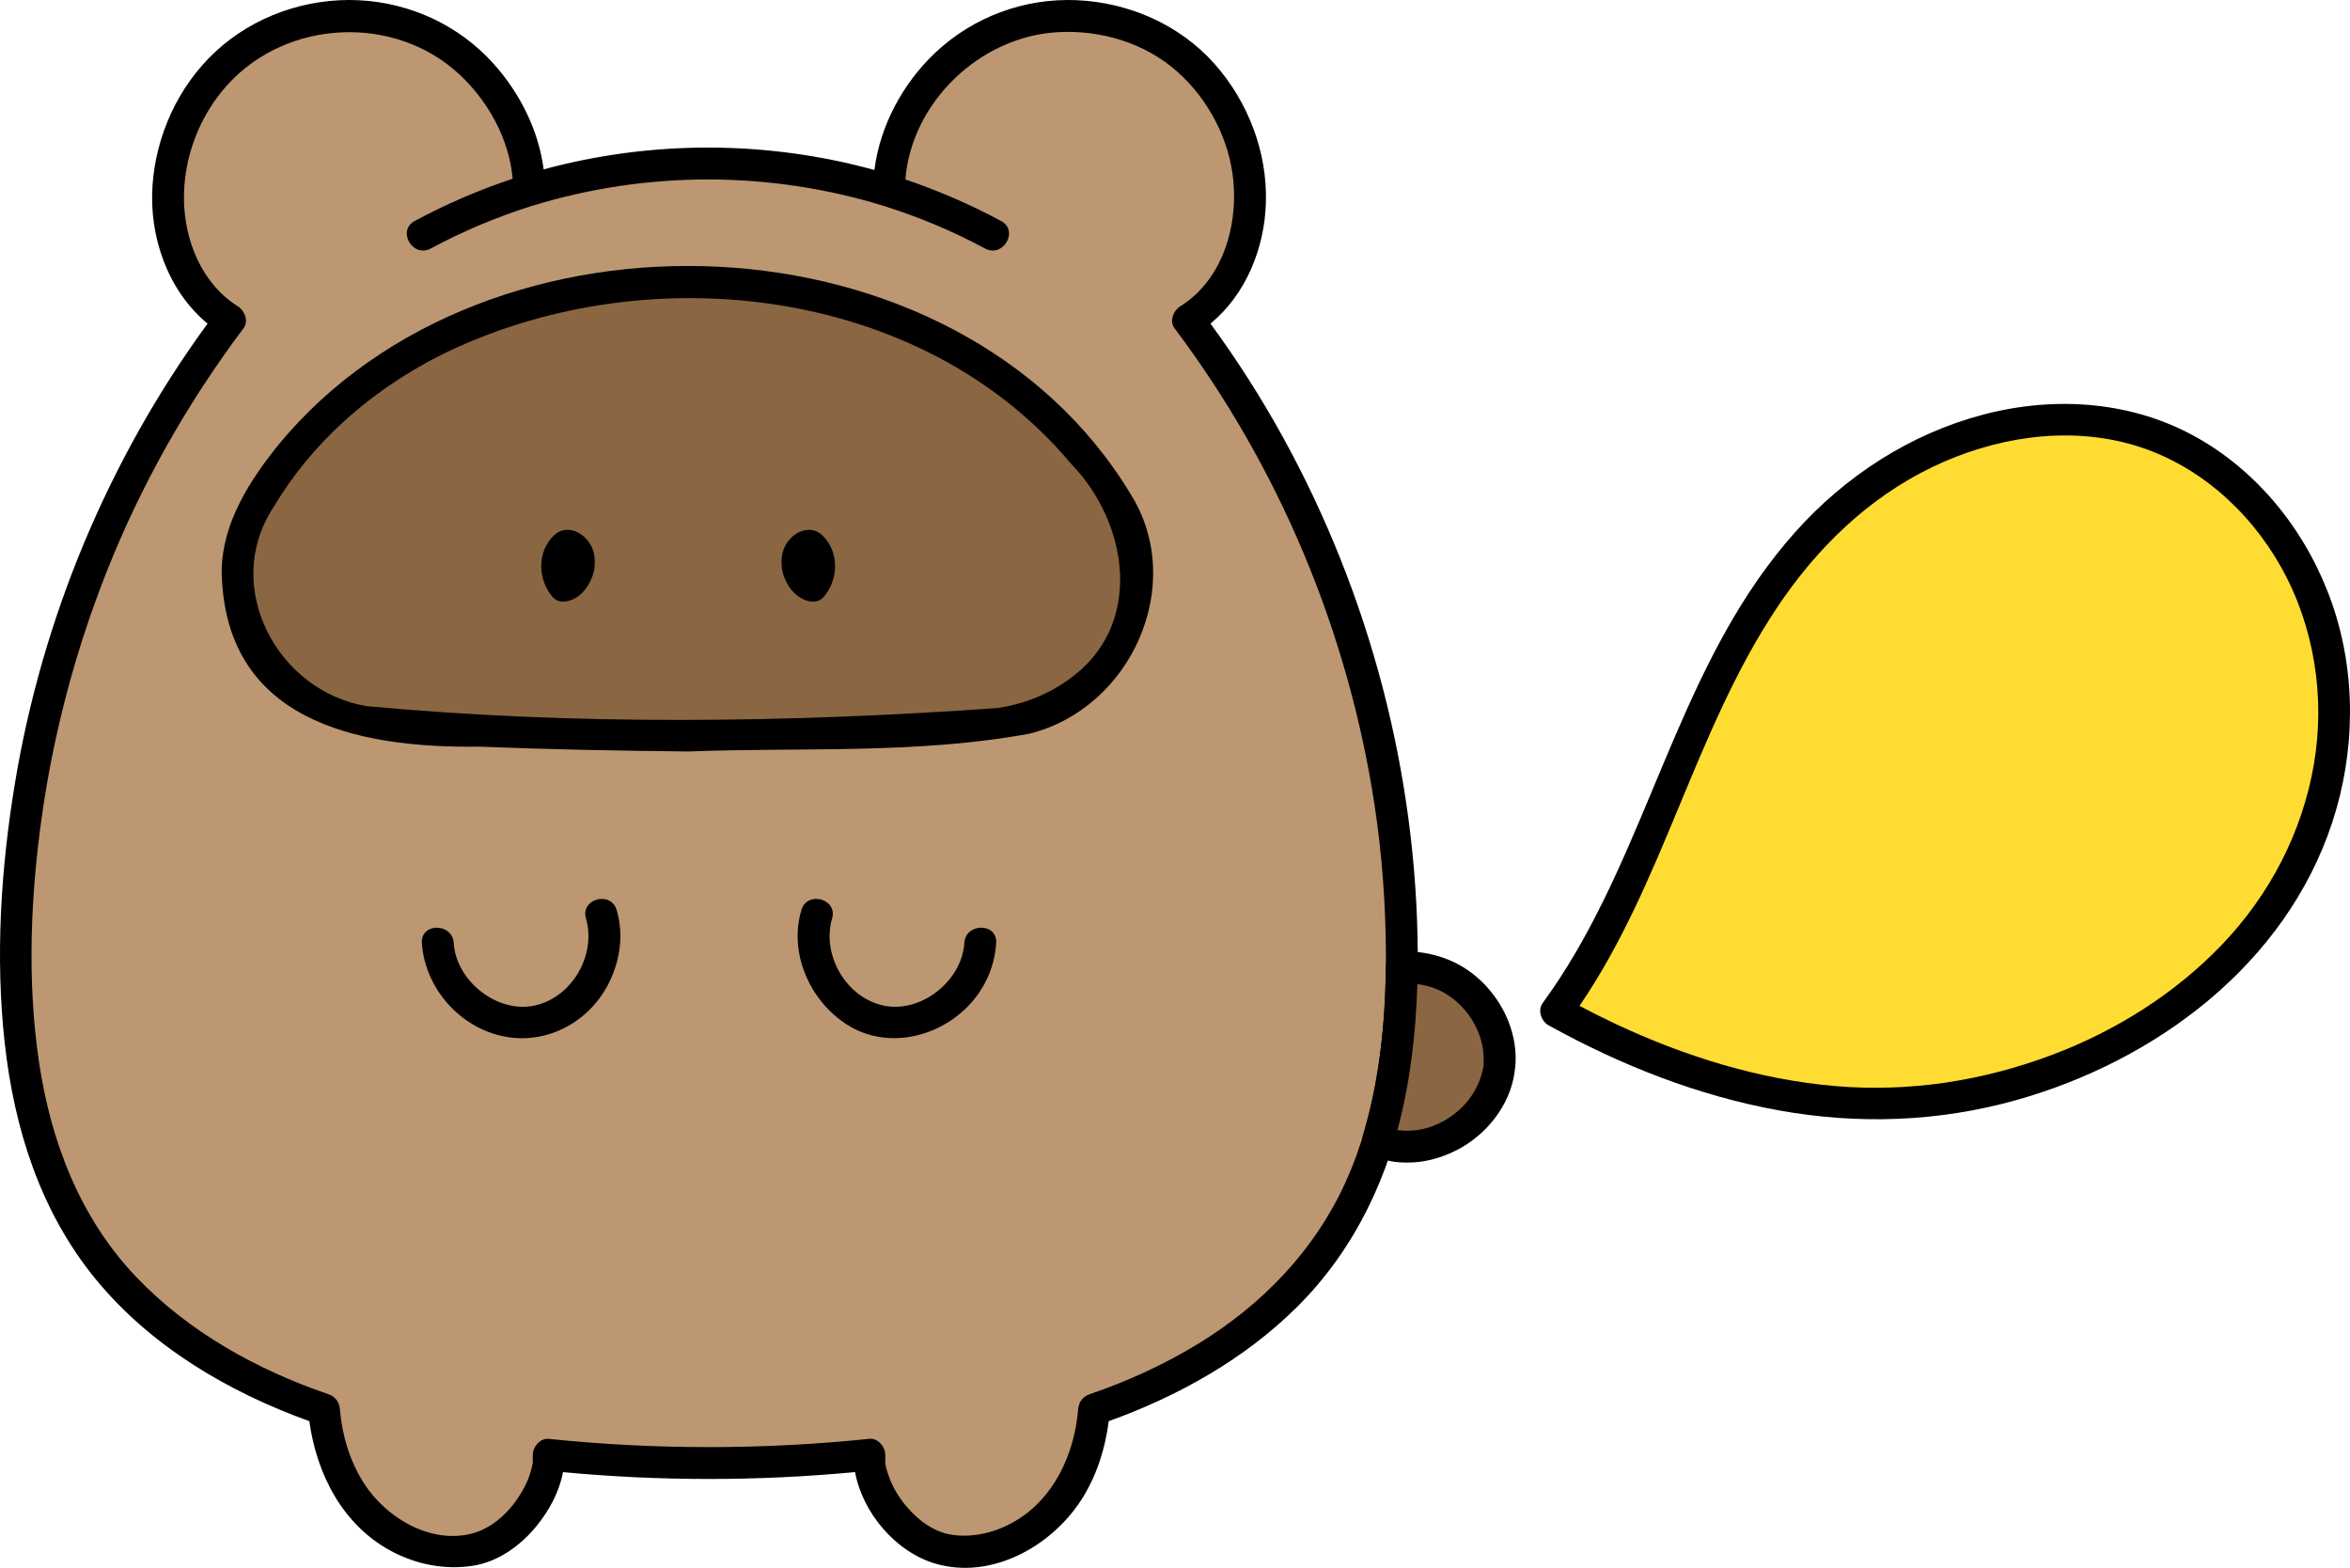
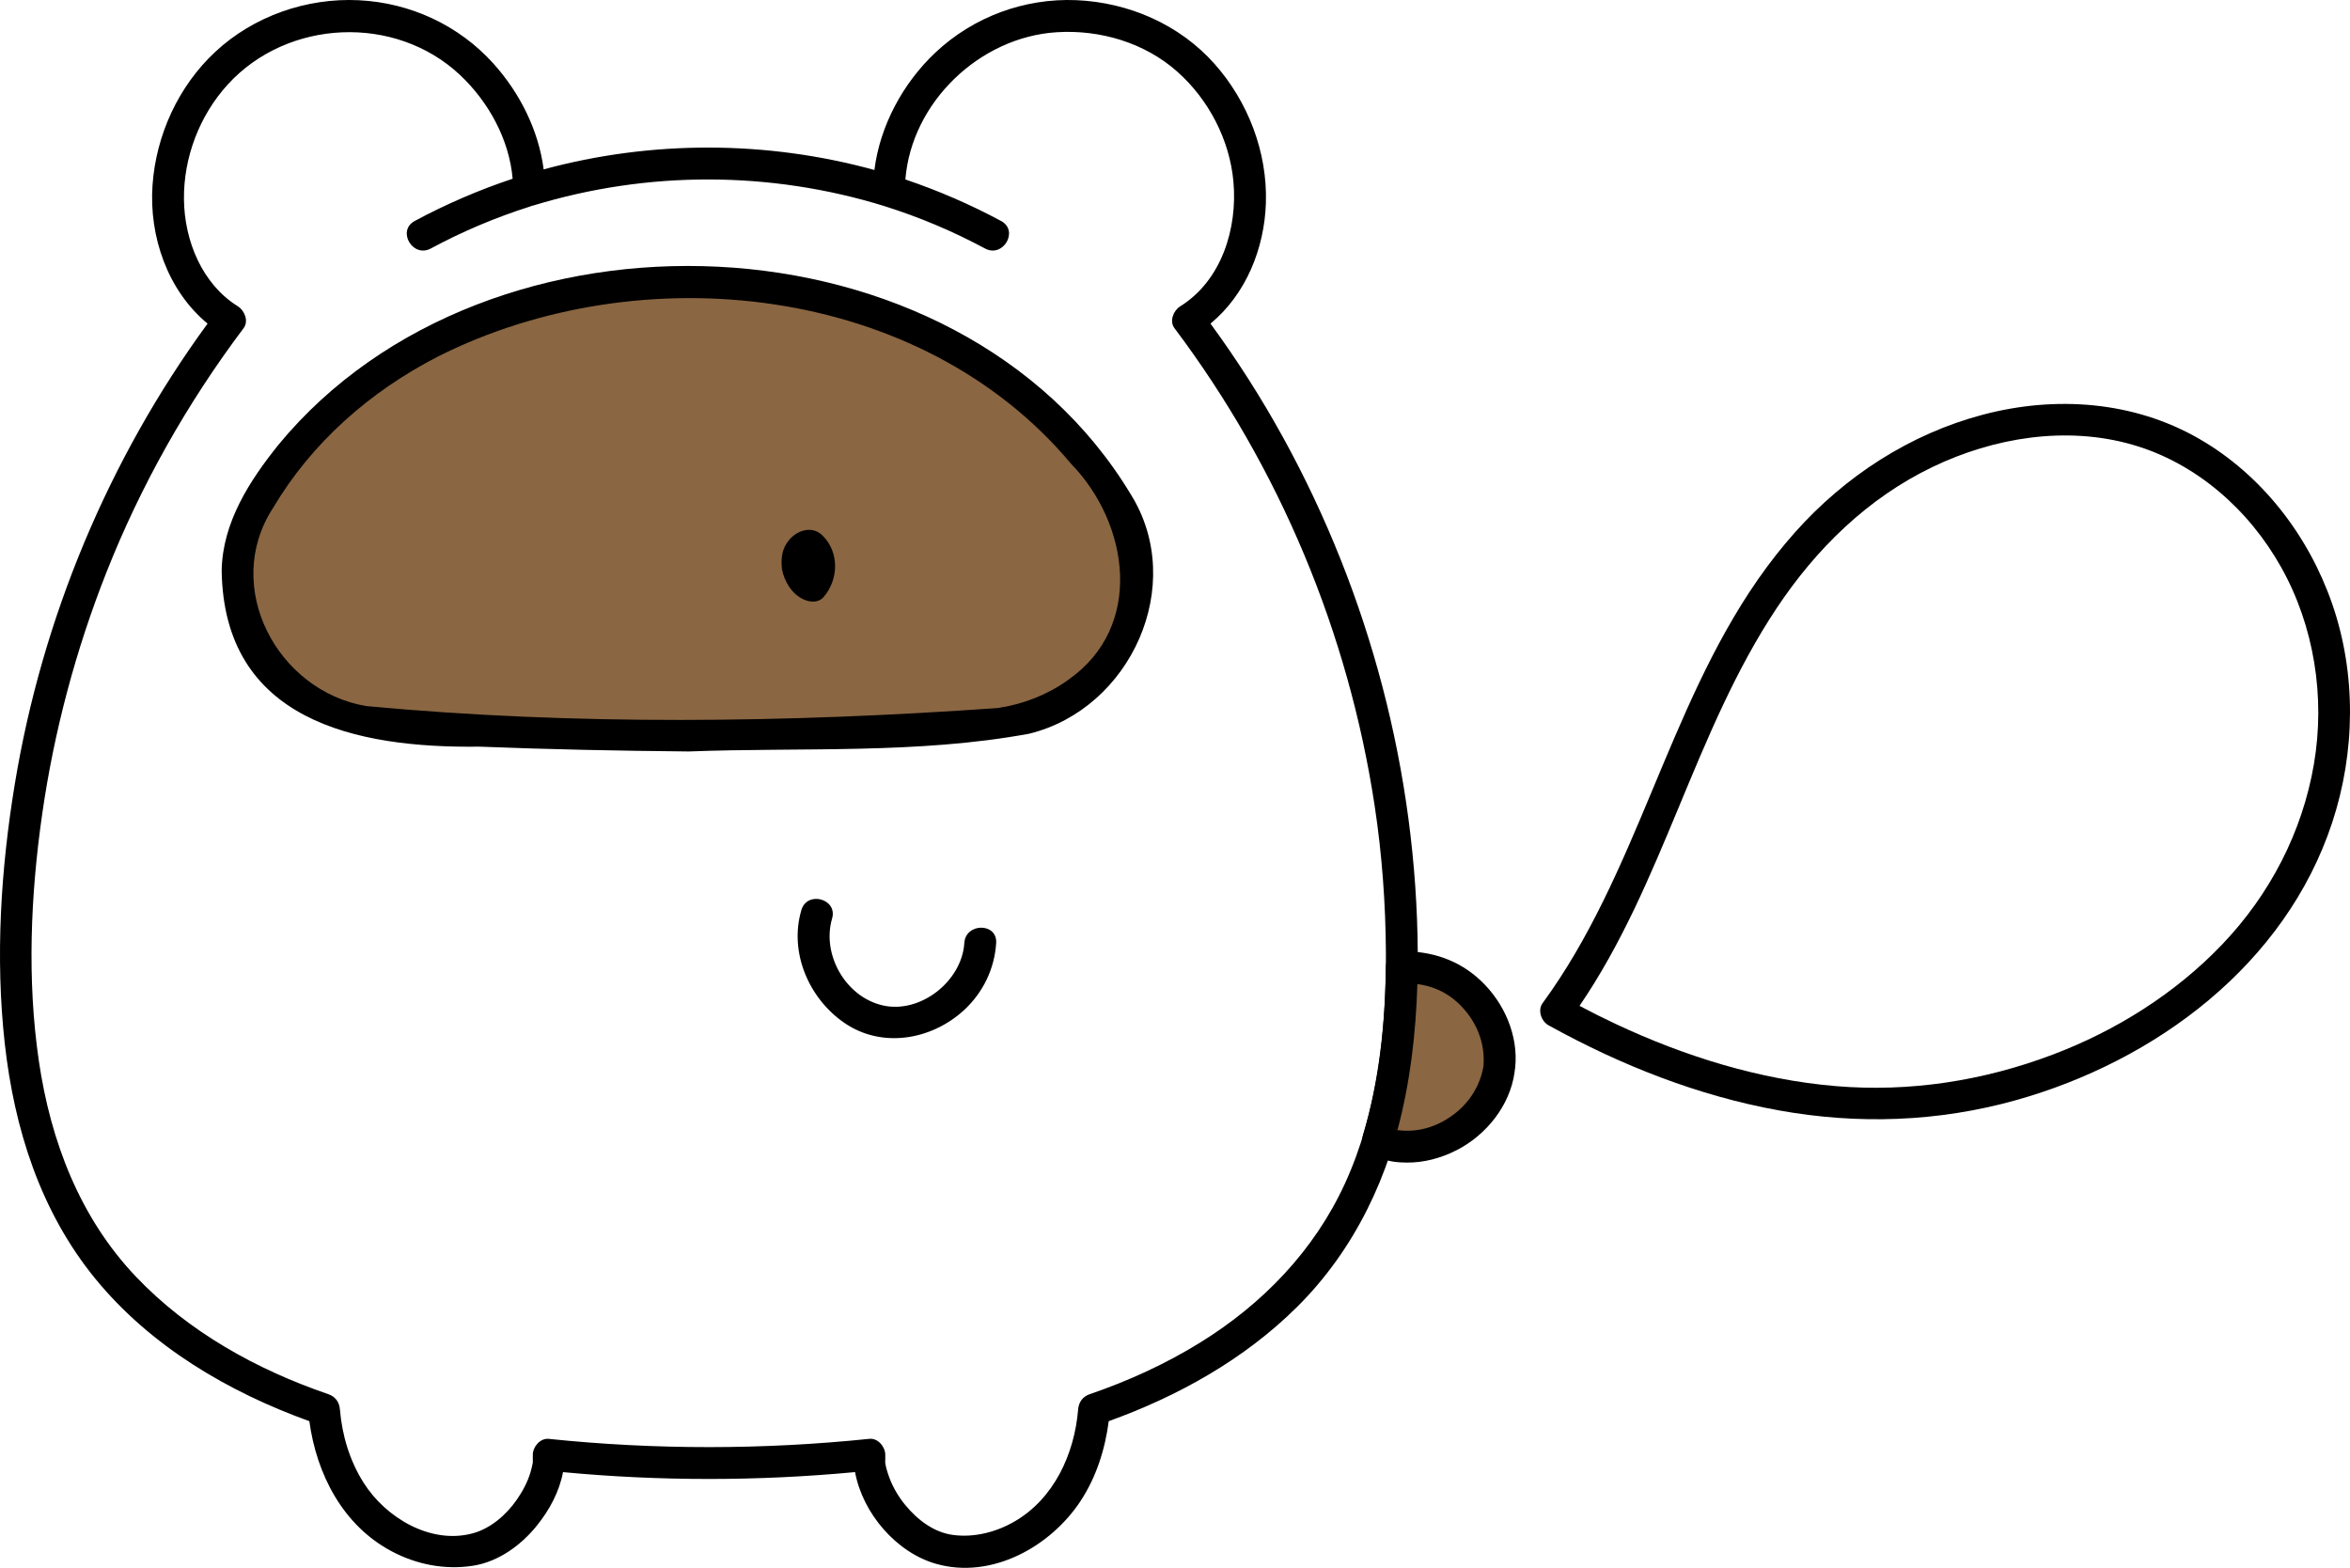
<svg xmlns="http://www.w3.org/2000/svg" id="ra-kun_exclamation" viewBox="0 0 1475.74 984.52">
  <defs>
    <style>
      .cls-1 {
        fill: #ffdc31;
      }

      .cls-2 {
        fill: #bd9771;
      }

      .cls-3 {
        fill: #8a6642;
      }
    </style>
  </defs>
-   <path id="body_color" class="cls-2" d="m880.32,598.47c.28,61.57-8.82,125.37-42.04,177.2-34.23,53.39-91.19,89.02-151.24,109.41-1.81,23.97-10.62,47.87-27.28,65.19-16.66,17.32-41.64,27.22-65.3,23-23.66-4.22-45.6-30.8-48.53-54.65v-5.11c-33.1,3.46-66.38,5.11-99.67,5.11h-2.2c-33.23,0-66.43-1.63-99.47-5.09v5.09c-2.94,23.85-24.88,50.43-48.53,54.65-23.66,4.22-48.64-5.68-65.31-23-16.66-17.32-25.47-41.22-27.28-65.19-60.05-20.39-117-56.02-151.23-109.41-33.23-51.83-42.33-115.63-42.05-177.2.66-142.26,48.47-283.91,134.17-397.46-22.33-13.56-35.34-39.33-38.21-65.3-4.39-39.78,14.07-81.28,46.55-104.66,32.49-23.37,77.71-27.69,114.03-10.89,36.32,16.81,62.31,54.07,65.52,93.96v5.28c73.29-22.6,152.81-22.45,226.01.44v-5.72c3.22-39.89,29.2-77.15,65.52-93.96,36.33-16.8,81.55-12.48,114.03,10.89,32.49,23.38,50.95,64.88,46.56,104.66-2.87,25.97-15.89,51.74-38.21,65.3,85.69,113.55,133.51,255.2,134.16,397.46Z" />
  <path id="body" d="m805.75,274.69c-13.64-24.78-28.88-48.65-45.59-71.48,22.19-18.31,33.87-47.07,34.79-75.72,1.03-31.91-11.2-63.71-32.33-87.47C740.7,15.37,708.78,1.52,676.02.11c-32.68-1.39-64.72,10.44-88.55,32.84-20.37,19.16-34.85,45.86-38.37,73.79-67.67-18.63-139.96-18.76-207.7-.38-3.18-24.66-15.09-48.2-31.63-66.53C288.1,15.8,257.64,1.75,225.4.15c-32.83-1.63-66.09,9.94-90.19,32.38-23.18,21.58-37.21,52.25-39.43,83.74-2.27,32.17,9.51,66.25,34.57,86.94C68.17,288.24,26.44,388.27,9.32,492.19c-8.82,53.54-12.33,108.89-6.34,162.94,5.95,53.6,22.38,105.64,56.91,147.87,34.61,42.31,83.39,71.06,134.38,89.42,4.48,33.17,20.97,65.31,51.44,81.58,15.8,8.44,33.73,11.97,51.46,9.17,15.83-2.5,30.02-12.82,39.91-25.09,8-9.92,14.14-21.3,16.48-33.67,60.91,5.74,122.48,5.72,183.39-.02,4.8,25.9,25.9,50.51,50.93,57.62,34.8,9.88,71.8-10.76,90.67-39.44,9.89-15.04,15.4-32.42,17.71-50.16,43.57-15.69,85.02-38.79,118.08-71.54,36.58-36.24,58.63-83.13,68.35-133.36,5.67-29.28,7.72-59.17,7.63-88.96v-.08c-.66-112.79-30.19-224.99-84.57-323.78Zm64.57,323.78c.15,48.91-5.09,99.58-25.65,144.54-19.35,42.3-51.84,75.88-91.2,100.17-21.72,13.4-44.96,24.01-69.09,32.26-4.5,1.54-6.96,4.99-7.34,9.64-2.29,27.91-15.22,56.2-40.26,70.51-11.42,6.53-24.95,9.99-38.12,8.29-12.22-1.57-22.5-9.52-30.14-18.78-4.14-5.03-7.72-10.98-9.98-17.1-1.14-3.08-2.27-6.49-2.68-9.79.06.14.05-1.03.07-1.68.02-1,0-2.01,0-3.02,0-4.99-4.6-10.56-10-10-66.82,6.91-134.52,6.94-201.34.02-5.39-.56-10,5.03-10,10v4.58c0,.16.01.24.01.27.04-.21.08-.42.11-.63-.03.33-.09.72-.11.64-.09.53-.21,1.06-.32,1.57-.32,1.58-.73,3.14-1.19,4.69-1.86,6.17-4.92,11.85-8.59,17.12-6.61,9.51-16.46,18.11-27.83,21.12-26.44,7.03-54.52-9.99-68.32-31.79-8.74-13.8-13.55-29.79-14.88-46.02-.38-4.68-2.88-8.12-7.34-9.64-44.9-15.35-87.8-39.13-120.73-73.73-35.42-37.22-53.66-85.34-61.02-135.59-7.47-50.97-5.17-104.27,2.14-155.12,7.45-51.82,21.02-102.74,40.24-151.42,21.61-54.75,50.85-106.51,86.23-153.52,3.32-4.41.58-11.09-3.58-13.68-22.58-14.06-33.6-41.3-33.89-67.14-.31-26.31,9.76-52.74,27.52-72.19,37.55-41.13,105.17-44.21,145.86-5.95,17.89,16.82,30.89,40.42,33.03,65.13-21.22,7.07-41.82,15.95-61.52,26.55-11.34,6.1-1.25,23.37,10.1,17.27,19.91-10.72,40.67-19.48,62.22-26.33.39-.12.76-.26,1.12-.43.35-.06.71-.14,1.06-.25,71.75-21.93,148.85-21.79,220.52.39.05.02.11.04.17.06,21.82,6.88,42.83,15.72,62.98,26.56,11.33,6.1,21.45-11.16,10.1-17.27-19.27-10.36-39.4-19.08-60.13-26.09,3.87-48.46,46.63-89.41,95.02-92.45,27.26-1.72,55.37,6.56,75.93,24.92,19.57,17.48,32.68,42.64,35.06,68.87,2.65,29.33-7.35,62.09-33.45,78.35-4.18,2.6-6.92,9.25-3.58,13.68,65.99,87.69,109.27,191.38,125.71,299.87,4.65,30.6,6.9,61.56,7.08,92.5v.04Z" />
  <path id="hand02" d="m605.57,592.16c-1.5,24.01-27.73,44.73-51.48,39.12-23.37-5.52-38.12-32.2-31.56-54.49,3.64-12.37-15.66-17.66-19.29-5.32-7.78,26.46,4.55,55.24,26.74,70.67,23.64,16.43,54.97,10.99,75.44-7.88,11.9-10.97,19.15-25.98,20.15-42.11.8-12.85-19.2-12.81-20,0h0Z" />
-   <path id="hand01" d="m264.94,592.16c1.75,28.1,23.69,53.06,51.4,58.63,27.43,5.52,54.44-9.41,66.45-34.39,6.74-14.02,8.9-29.85,4.47-44.93-3.62-12.32-22.93-7.08-19.29,5.32,6.55,22.29-8.2,48.97-31.56,54.49-23.75,5.61-49.98-15.11-51.48-39.12-.8-12.78-20.8-12.87-20,0h0Z" />
-   <path id="tail_color" class="cls-1" d="m977.27,635.08c36.85-50.26,57.51-108.28,81.37-164.42s52.45-112.62,101-154.26c48.55-41.64,121.38-65.67,185.03-45.93,45.2,14.01,80.04,48.2,99.86,87,34.85,68.23,25.65,151.72-19.23,215.13-44.89,63.41-122.97,106.18-206.12,117.84-83.14,11.67-170.52-15.65-241.9-55.37Z" />
  <path id="tail" d="m1464.48,378.98c-14.86-42.73-44.08-80.77-83.54-103.48-41.17-23.7-90.13-27.1-135.57-15.14-45.87,12.08-86.67,38.59-118.11,73.86-67.79,76.04-87.58,178.38-138.12,264.49-6.32,10.77-13.14,21.23-20.5,31.32-1.32,1.82-1.67,4.05-1.31,6.22.48,3.05,2.37,5.98,4.9,7.46.2.12.4.23.6.33,44.91,24.83,93.58,44.09,144.22,53.22,49.7,8.97,99.92,7.26,148.63-6.33,87.98-24.55,169.47-85.23,198.86-174.34,14.59-44.2,15.29-93.5-.06-137.61Zm-11.39,100.81c-7.3,42.81-27.73,82.01-57.68,113.33-29.44,30.79-66.58,54.08-106.34,69.12-43.54,16.47-89.78,23.69-136.23,19.78-47.89-4.02-94.97-18.7-138.33-39.08-7.63-3.59-15.17-7.36-22.62-11.31,52.75-77.2,72.02-171.78,123.76-249.67,24.84-37.38,57.23-69.17,97.95-88.73,38.48-18.49,83.84-25.93,125.37-14.03,40.14,11.5,73.25,40.83,93.48,76.89,20.89,37.24,27.8,81.7,20.64,123.7Z" />
  <path id="tail-base_color" class="cls-3" d="m941.48,670.54c-3.8,31.35-38.01,55.35-68.78,48.24l-7.11-3.49c10.43-34.6,14.33-71.58,14.71-108.01h5.9c31.58.44,59.08,31.92,55.28,63.26Z" />
  <path id="tail-base" d="m929.78,615.7c-13.92-13.05-30.71-18.42-49.48-18.42-5.45,0-9.93,4.58-10,10-.43,35.62-4.16,71.12-14.35,105.35-1.19,3.97.72,9.39,4.59,11.3,2.32,1.13,4.62,2.34,6.97,3.42,4.78,2.18,10.6,2.63,15.82,2.68,10.94.12,21.73-2.85,31.43-7.8,18.61-9.51,33.52-28.06,36.36-49.03.06-.39.09-.78.12-1.17.11-.48.19-.98.24-1.49,2.17-20.35-6.95-41.01-21.7-54.84Zm-23.93,88.63c-6.5,3.51-13.83,5.59-21.18,5.7-2,.03-4.02-.01-6-.26-.36-.05-.72-.13-1.08-.21-.02.1-.05.21-.08.31.1.06.12.11-.02.08.01-.03.02-.05.02-.08-.21-.16-.77-.44-.83-.45.31.02.61.08.91.14,7.99-29.85,11.54-60.77,12.48-91.64,9.46,1.32,18,4.85,25.57,11.92,11.12,10.4,17.25,24.62,15.92,39.82-2.62,15.1-12.18,27.39-25.71,34.67Z" />
  <path id="face_color" class="cls-3" d="m431.68,461.9s-176.75-1.63-205.01-9.04c-60.71-13.37-95.08-73.19-68.41-130.95,105.3-192.64,441.55-192.64,546.85,0,26.56,57.76-7.56,117.56-68.42,130.95-28.26,7.41-205.01,9.04-205.01,9.04Z" />
  <path id="face" d="m710.13,310.48c-108.52-180.17-403.68-190.68-535.15-31.34-18.32,22.79-35.24,48.93-35.78,79.14,1.39,94.16,84.24,111.59,161.86,110.58,43.75,1.73,87.55,2.61,131.33,3.02,71.16-2.7,143.78,1.81,213.97-11.16,63.76-15.67,99.16-93.47,63.77-150.24Zm-473.54,134.1c-.41-.05-.36-.05,0,0h0Zm434.09-17.56c-12.98,9.29-27.91,15.1-43.68,17.52.04,0,.08-.01.11-.01-.18.04-.81.12-1,.14.08-.01.18-.03.3-.05-131.64,9.29-264.98,11.01-396.42-1.24-55.92-9.49-90.66-74.82-58.62-124.27,24.35-41.11,60.76-73.15,103.55-95.18,127.44-64.19,302.93-45.75,397.59,67.19,36.54,37.51,46.31,102.35-1.83,135.89Z" />
  <path id="eye02" d="m491.06,357.48c1.48,7.56,6.23,15.79,13.95,19.08,3.91,1.66,8.98,2.03,12.12-1.57,9.53-10.92,10.12-28.23-.64-38.74-6.48-6.32-15.64-3.45-20.97,2.85-4.57,5.39-5.19,11.67-4.46,18.38Z" />
-   <path id="eye01" d="m368.78,339.1c-5.33-6.3-14.49-9.17-20.97-2.85-10.76,10.51-10.17,27.82-.64,38.74,3.14,3.6,8.21,3.23,12.12,1.57,7.72-3.29,12.47-11.52,13.95-19.08.72-6.72.11-12.99-4.46-18.38Z" />
</svg>